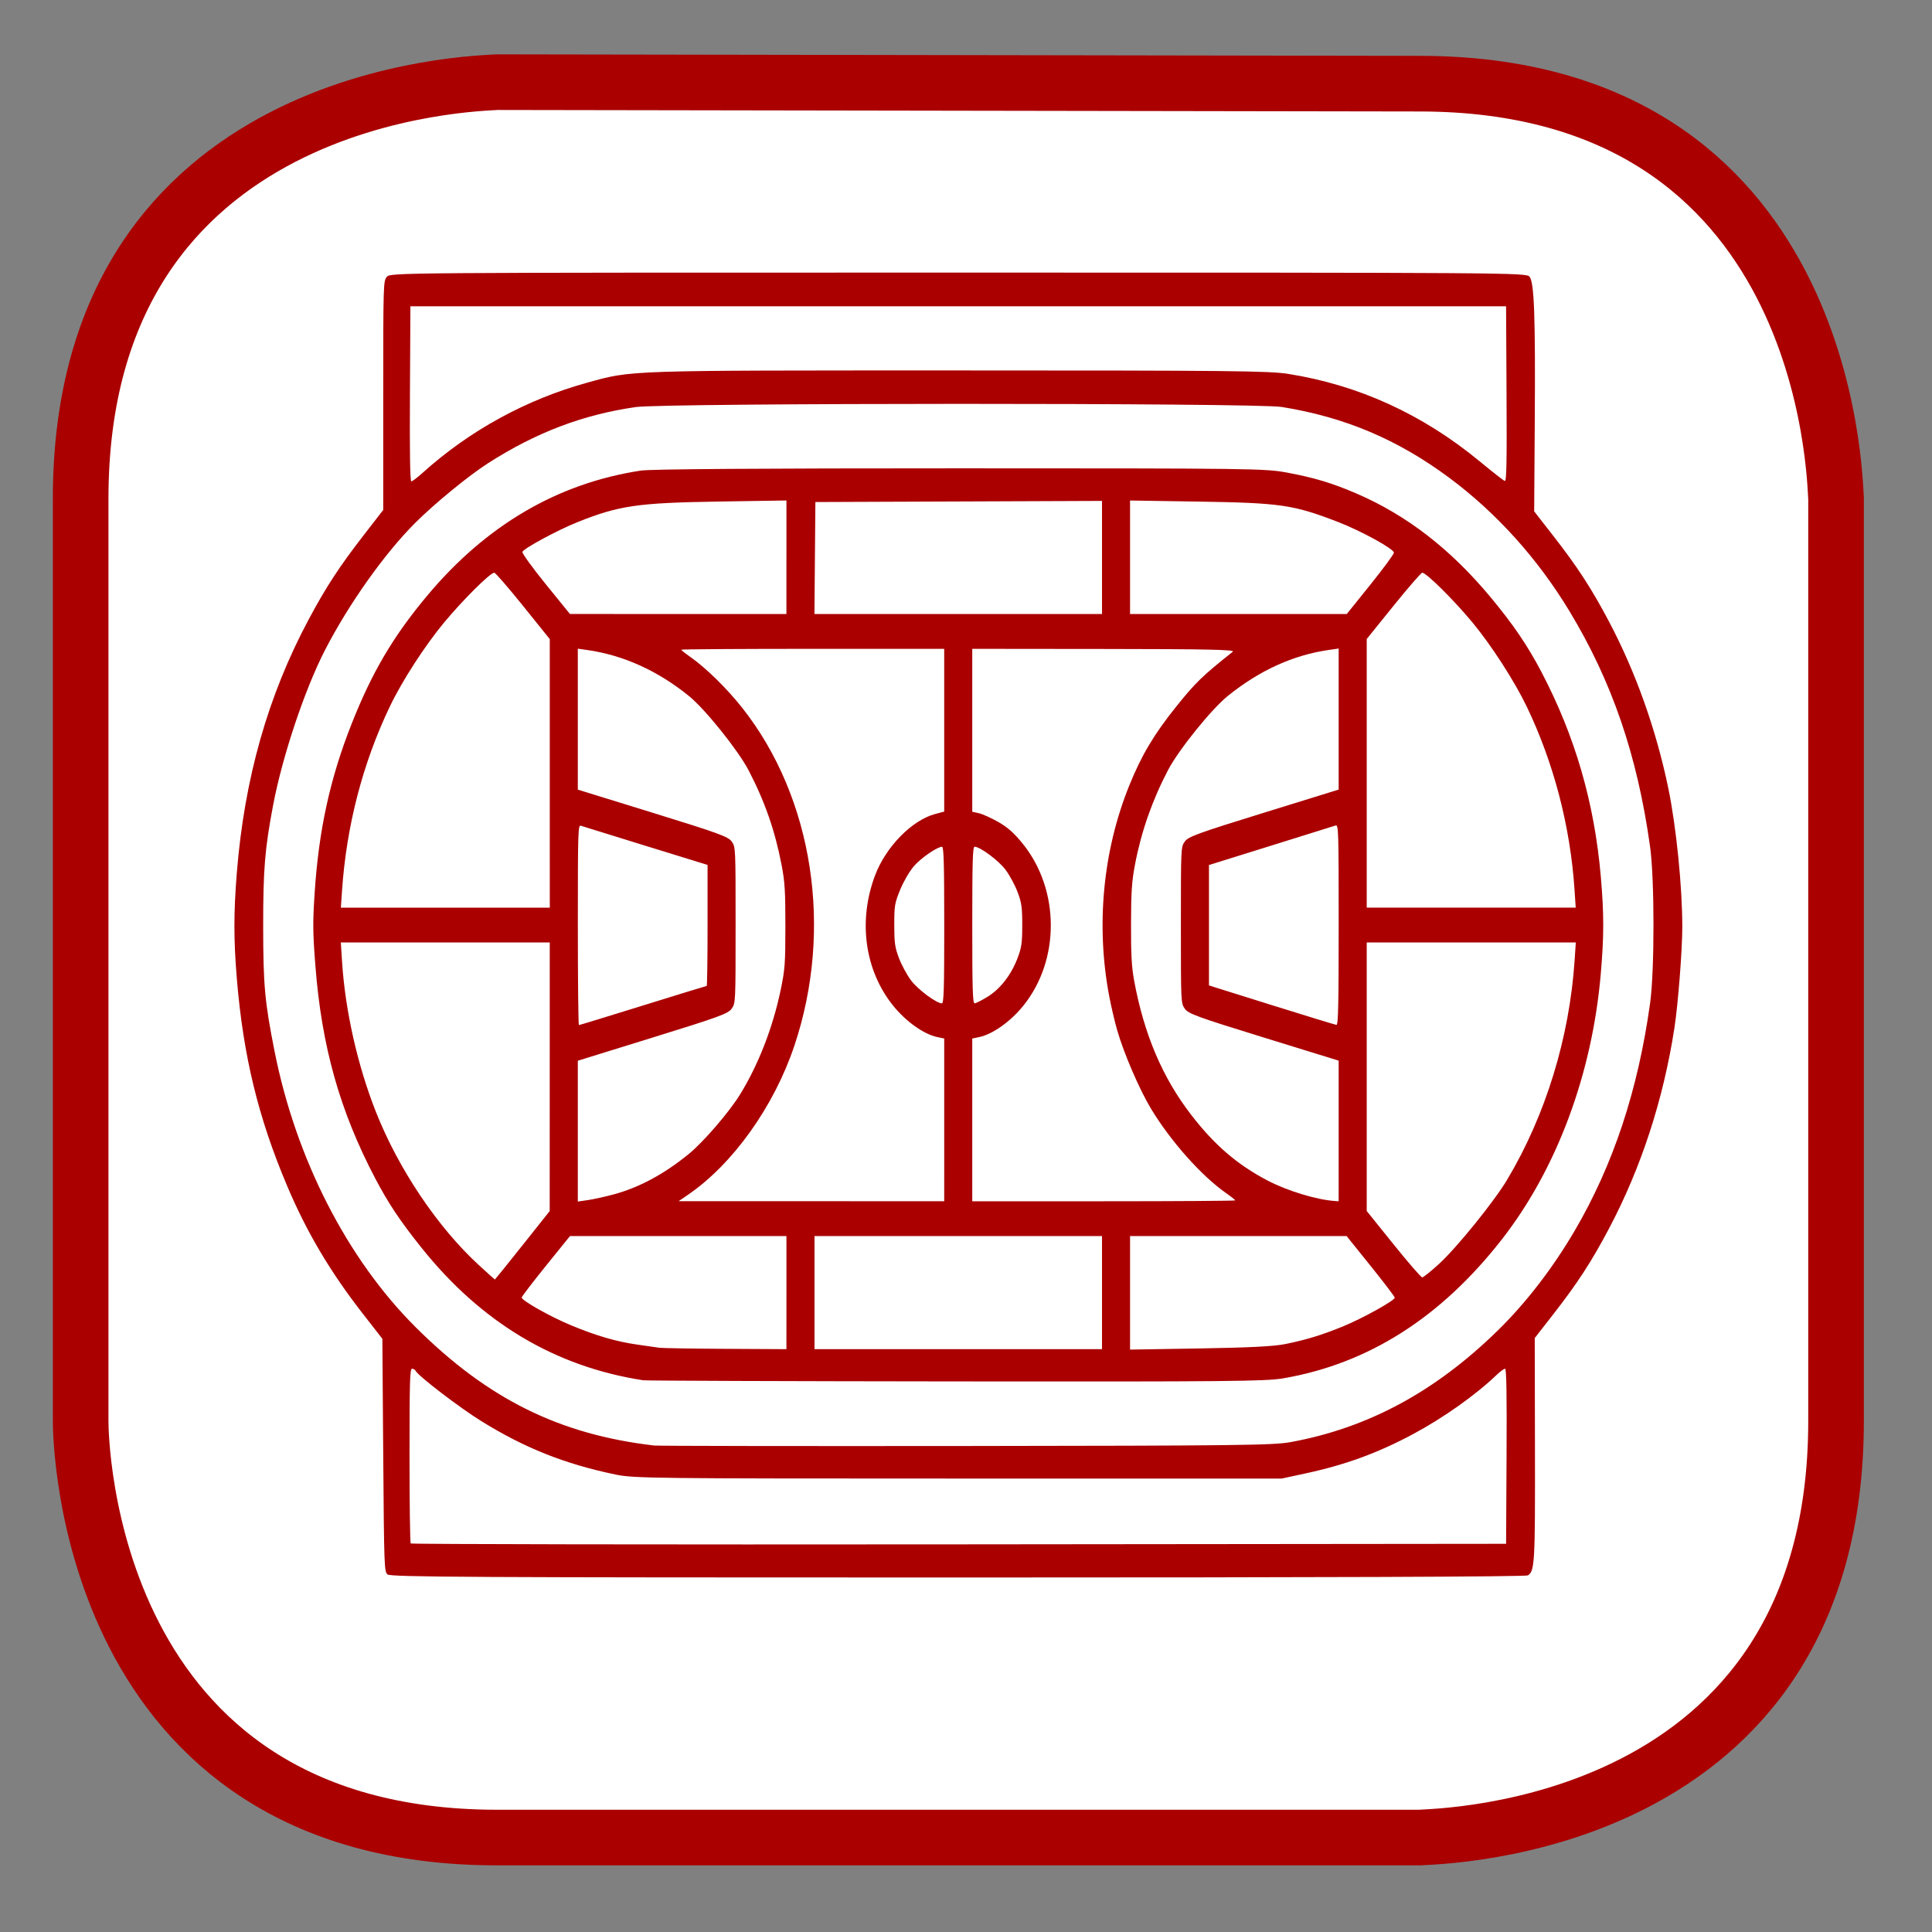
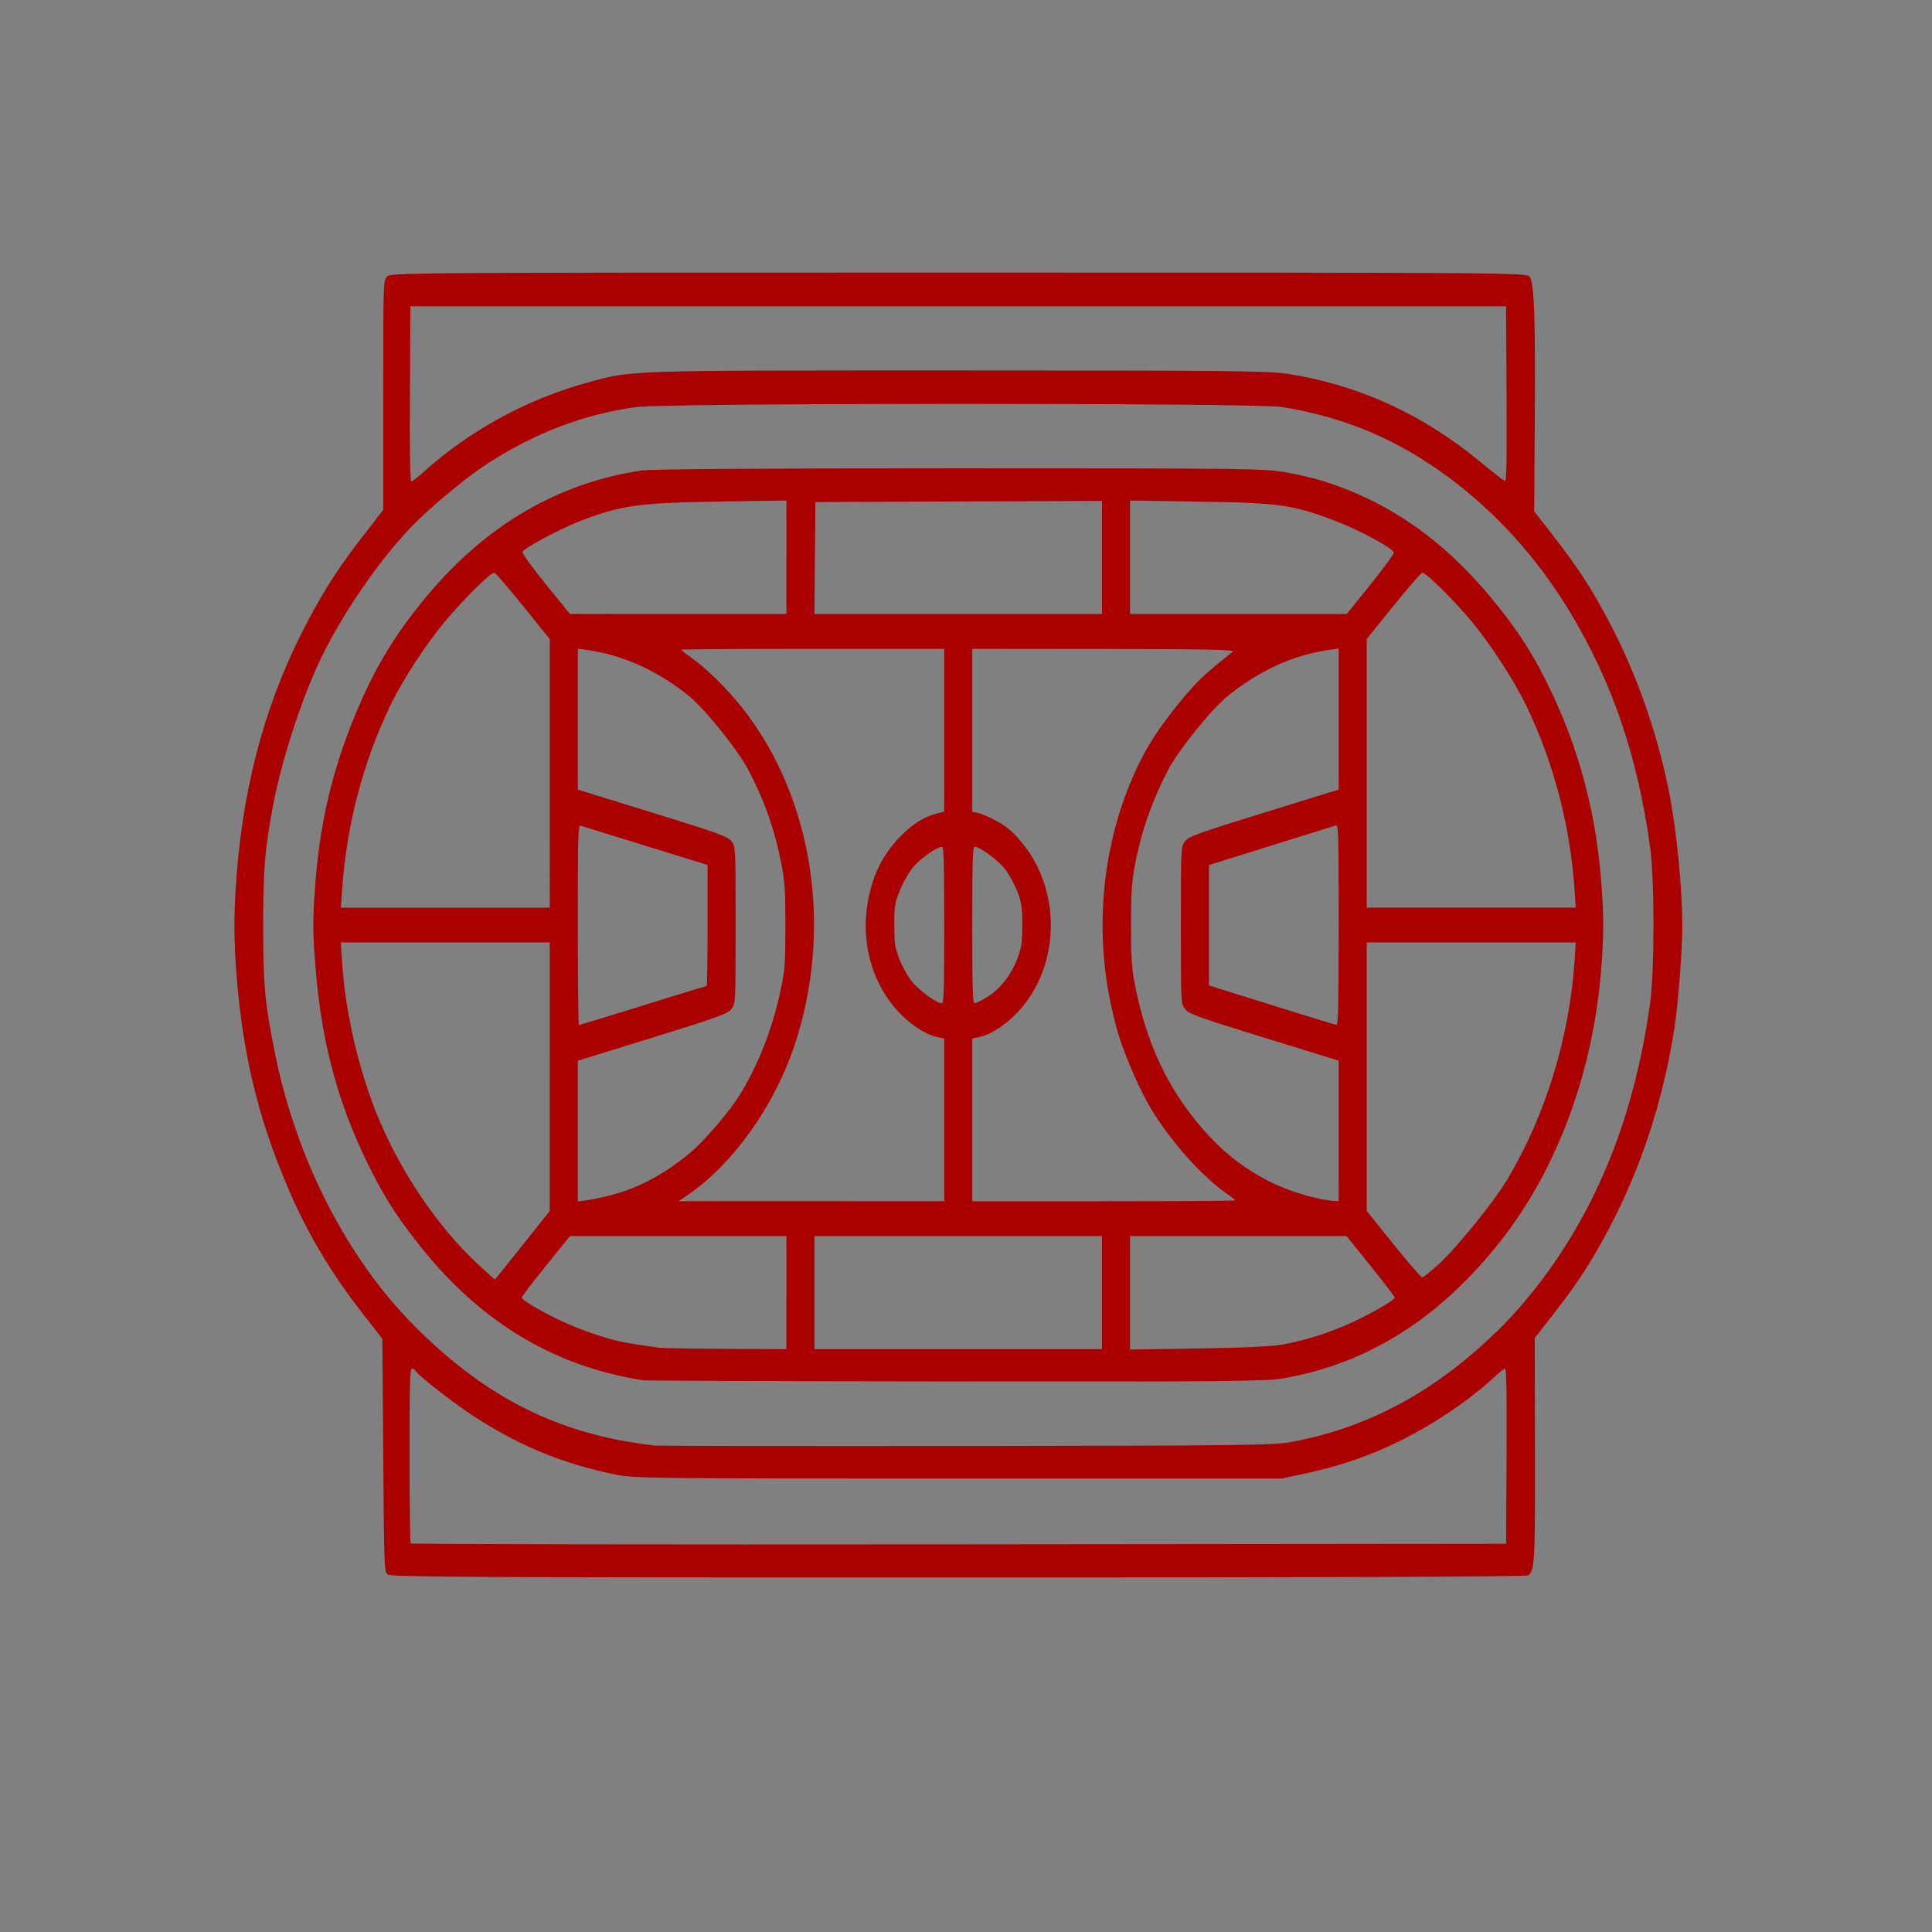
<svg xmlns="http://www.w3.org/2000/svg" xmlns:ns1="http://sodipodi.sourceforge.net/DTD/sodipodi-0.dtd" xmlns:ns2="http://www.inkscape.org/namespaces/inkscape" version="1.1" id="Calque_1" x="0px" y="0px" width="128px" height="128px" viewBox="0 0 128 128" enable-background="new 0 0 128 128" xml:space="preserve" ns1:docname="terrain_exterieur.svg" ns2:version="1.2.2 (732a01da63, 2022-12-09)">
  <rect x="0" y="0" width="128" height="128" fill="#808080" stroke="none" />
  <defs id="defs15" />
  <ns1:namedview id="namedview13" pagecolor="#ffffff" bordercolor="#000000" borderopacity="0.25" ns2:showpageshadow="2" ns2:pageopacity="0.0" ns2:pagecheckerboard="0" ns2:deskcolor="#d1d1d1" showgrid="false" ns2:zoom="3.3710938" ns2:cx="101.59907" ns2:cy="49.538817" ns2:window-width="3840" ns2:window-height="2066" ns2:window-x="-11" ns2:window-y="-11" ns2:window-maximized="1" ns2:current-layer="Calque_1" />
-   <path fill="#FFFFFF" stroke="#12809c" stroke-width="3.685" stroke-miterlimit="10" d="M32.943,5.443c-1.1,0.1-27.6,0.4-27.6,27.6  v61.099c0,1.101,0.3,27.601,27.6,27.601h61.1c1.1-0.101,27.6-0.3,27.6-27.601V33.043c-0.1-1.2-0.399-27.5-27.6-27.5L32.943,5.443  L32.943,5.443z" id="path2" style="stroke:#aa0000" />
-   <path display="none" fill="#FFFFFF" stroke="#12809c" stroke-width="3.685" stroke-miterlimit="10" d="M29.4,1.9  C28.3,2,1.8,2.3,1.8,29.5v61.1C1.8,91.7,2.1,118.2,29.4,118.2h61.1c1.1,0,27.6-0.3,27.6-27.601V29.5C118,28.3,117.7,2,90.5,2  L29.4,1.9L29.4,1.9z" id="path4" />
  <path style="fill:#aa0000;fill-opacity:1;stroke-width:0.129" d="m 25.674,104.31 c -0.217,-0.197 -0.228,-0.493 -0.284,-7.908 l -0.058,-7.704 -1.278,-1.64 c -2.178,-2.795 -3.733,-5.42 -5.036,-8.501 -1.917,-4.533 -2.904,-8.608 -3.329,-13.74 -0.211,-2.549 -0.211,-4.349 5.18e-4,-6.988 0.502,-6.258 2.062,-11.75 4.778,-16.822 1.135,-2.119 2.02,-3.475 3.616,-5.535 l 1.307,-1.688 v -7.574 c 0,-7.382 0.006,-7.581 0.232,-7.862 0.231,-0.287 0.387,-0.288 37.864,-0.288 36.557,0 37.638,0.007 37.848,0.269 0.314,0.389 0.393,2.611 0.347,9.668 l -0.039,5.881 1.277,1.638 c 1.599,2.052 2.522,3.472 3.678,5.658 1.775,3.358 3.136,7.186 3.937,11.073 0.522,2.534 0.922,6.502 0.922,9.152 0,1.544 -0.28,5.141 -0.522,6.706 -0.736,4.763 -2.202,9.257 -4.336,13.294 -1.152,2.18 -2.078,3.605 -3.659,5.635 l -1.259,1.615 0.014,7.32 c 0.015,7.587 -0.014,8.105 -0.464,8.404 -0.137,0.091 -13.494,0.141 -37.772,0.141 -32.246,0 -37.591,-0.029 -37.785,-0.204 z m 74.139,-7.829 c 0.022,-4.199 -0.006,-5.8 -0.099,-5.8 -0.071,0 -0.32,0.182 -0.553,0.405 -1.41,1.349 -3.536,2.854 -5.559,3.936 -2.339,1.251 -4.462,2.025 -7.118,2.598 l -1.568,0.338 H 63.486 c -20.295,0 -21.497,-0.014 -22.707,-0.266 -3.368,-0.701 -6.023,-1.759 -8.901,-3.545 -1.443,-0.896 -4.174,-2.987 -4.342,-3.326 -0.038,-0.077 -0.145,-0.14 -0.237,-0.14 -0.143,0 -0.167,0.838 -0.167,5.74 0,3.157 0.035,5.783 0.078,5.836 0.043,0.053 16.389,0.08 36.325,0.06 l 36.248,-0.036 z M 85.496,95.546 c 5.12,-0.936 9.558,-3.321 13.705,-7.367 1.88,-1.834 3.667,-4.149 5.13,-6.648 2.554,-4.361 4.189,-9.296 4.991,-15.058 0.301,-2.165 0.301,-8.21 0,-10.375 -0.841,-6.047 -2.522,-10.952 -5.358,-15.634 -2.107,-3.478 -4.834,-6.5 -7.957,-8.817 -3.422,-2.538 -6.916,-4.014 -11.092,-4.685 -1.729,-0.278 -40.879,-0.271 -42.8,0.007 -3.52,0.51 -6.603,1.684 -9.795,3.729 -1.266,0.811 -3.523,2.66 -4.794,3.927 -2.042,2.036 -4.403,5.361 -5.989,8.435 -1.347,2.612 -2.828,7.04 -3.445,10.3 -0.547,2.895 -0.658,4.239 -0.656,7.997 0.002,3.904 0.103,5.015 0.757,8.306 1.412,7.108 4.808,13.746 9.343,18.265 4.772,4.754 9.516,7.109 15.798,7.841 0.256,0.03 9.559,0.044 20.674,0.032 17.966,-0.02 20.352,-0.048 21.487,-0.256 z M 42.638,91.45 C 36.795,90.559 31.89,87.63 27.919,82.659 26.503,80.887 25.732,79.731 24.861,78.074 22.515,73.61 21.308,69.323 20.896,63.99 c -0.173,-2.235 -0.179,-2.841 -0.05,-4.827 0.27,-4.161 1.018,-7.587 2.449,-11.205 1.35,-3.416 2.744,-5.782 4.988,-8.47 3.918,-4.692 8.655,-7.469 14.178,-8.311 0.648,-0.099 7.865,-0.15 21.139,-0.149 19.401,0.001 20.211,0.012 21.665,0.282 1.814,0.338 3.004,0.697 4.607,1.388 3.329,1.436 6.228,3.677 8.881,6.866 1.49,1.791 2.445,3.193 3.36,4.935 2.243,4.27 3.527,8.697 3.948,13.612 0.211,2.469 0.21,3.892 -0.005,6.402 -0.568,6.635 -2.916,12.941 -6.557,17.604 -4.05,5.187 -8.86,8.241 -14.499,9.204 -1.148,0.196 -3.83,0.221 -21.662,0.202 -11.193,-0.012 -20.508,-0.045 -20.699,-0.075 z m 9.466,-5.811 v -3.746 h -7.171 -7.171 l -1.599,1.979 c -0.879,1.089 -1.599,2.03 -1.599,2.092 0,0.202 1.889,1.267 3.252,1.833 1.69,0.702 3.013,1.088 4.414,1.287 0.607,0.087 1.26,0.18 1.452,0.208 0.192,0.028 2.165,0.06 4.385,0.072 l 4.036,0.022 z m 20.907,0 v -3.746 h -9.524 -9.524 v 3.746 3.746 h 9.524 9.524 z m 12.137,3.41 c 1.41,-0.288 2.393,-0.588 3.808,-1.163 1.282,-0.521 3.451,-1.722 3.451,-1.911 0,-0.064 -0.718,-1.008 -1.595,-2.099 L 89.216,81.892 H 82.042 74.869 v 3.761 3.761 l 4.617,-0.076 c 3.27,-0.054 4.922,-0.138 5.662,-0.29 z m -50.533,-6.544 1.804,-2.269 0.002,-8.898 0.002,-8.898 h -6.921 -6.921 l 0.08,1.261 c 0.207,3.245 1.025,6.879 2.24,9.954 1.498,3.792 4.084,7.643 6.818,10.156 0.575,0.528 1.056,0.961 1.068,0.962 0.013,6.26e-4 0.835,-1.02 1.827,-2.268 z m 60.715,1.241 c 1.188,-1.085 3.659,-4.138 4.531,-5.6 2.54,-4.256 4.119,-9.396 4.461,-14.517 l 0.079,-1.189 h -6.926 -6.926 v 8.896 8.896 l 1.77,2.199 c 0.973,1.21 1.831,2.199 1.906,2.199 0.075,0 0.572,-0.398 1.105,-0.884 z M 40.63,79.141 c 1.709,-0.461 3.35,-1.341 4.994,-2.679 0.967,-0.787 2.676,-2.767 3.397,-3.936 1.224,-1.984 2.178,-4.434 2.699,-6.933 0.285,-1.366 0.312,-1.734 0.314,-4.234 0.001,-2.326 -0.037,-2.937 -0.254,-4.065 -0.436,-2.269 -1.119,-4.223 -2.189,-6.268 -0.695,-1.328 -2.868,-4.036 -3.933,-4.902 -2.071,-1.685 -4.369,-2.724 -6.766,-3.061 l -0.61,-0.086 v 4.669 4.669 l 4.965,1.534 c 4.347,1.343 4.998,1.579 5.227,1.9 0.261,0.365 0.261,0.379 0.261,5.537 0,5.157 -6.88e-4,5.172 -0.261,5.543 -0.231,0.328 -0.844,0.552 -5.227,1.909 l -4.965,1.538 v 4.665 4.665 l 0.668,-0.097 c 0.367,-0.053 1.123,-0.22 1.679,-0.37 z M 62.557,74.196 v -5.391 l -0.458,-0.096 c -0.893,-0.187 -2.081,-1.032 -2.925,-2.079 -1.883,-2.337 -2.338,-5.612 -1.198,-8.636 0.711,-1.888 2.443,-3.655 3.982,-4.065 l 0.598,-0.159 V 48.379 42.987 H 53.846 c -4.791,0 -8.711,0.026 -8.711,0.058 0,0.032 0.274,0.251 0.61,0.486 1.037,0.728 2.424,2.09 3.441,3.379 4.691,5.95 6.031,14.64 3.447,22.36 -1.349,4.032 -4.073,7.85 -7.055,9.889 l -0.618,0.422 8.798,0.002 8.798,0.002 z m 19.28,5.332 c 0,-0.032 -0.277,-0.252 -0.616,-0.489 -1.623,-1.137 -3.668,-3.436 -4.964,-5.584 -0.768,-1.272 -1.803,-3.673 -2.24,-5.197 -0.162,-0.564 -0.398,-1.569 -0.524,-2.233 -0.896,-4.704 -0.428,-9.646 1.321,-13.976 0.814,-2.014 1.643,-3.406 3.128,-5.254 1.272,-1.583 1.709,-2.006 3.737,-3.619 0.168,-0.134 -1.717,-0.174 -8.524,-0.18 l -8.74,-0.009 v 5.397 5.397 l 0.436,0.097 c 0.24,0.053 0.818,0.313 1.286,0.578 0.626,0.355 1.057,0.739 1.636,1.459 2.45,3.048 2.462,7.692 0.029,10.711 -0.848,1.052 -2.034,1.896 -2.929,2.083 l -0.458,0.096 v 5.391 5.391 h 8.711 c 4.791,0 8.711,-0.026 8.711,-0.058 z m 6.853,-4.6 v -4.658 L 83.725,68.738 c -4.403,-1.359 -4.995,-1.575 -5.227,-1.906 -0.261,-0.373 -0.261,-0.389 -0.261,-5.545 0,-5.158 8.6e-4,-5.172 0.261,-5.537 0.228,-0.319 0.889,-0.559 5.227,-1.901 l 4.965,-1.536 v -4.673 -4.673 l -0.668,0.096 c -2.349,0.339 -4.58,1.355 -6.669,3.039 -1.093,0.881 -3.263,3.571 -3.971,4.925 -1.042,1.991 -1.768,4.064 -2.182,6.234 -0.216,1.134 -0.261,1.793 -0.267,3.954 -0.005,2.019 0.04,2.849 0.205,3.746 0.656,3.563 1.881,6.444 3.793,8.916 1.537,1.987 3.016,3.262 5.008,4.316 1.303,0.69 3.278,1.295 4.489,1.376 l 0.261,0.018 z M 42.593,66.618 c 2.294,-0.713 4.196,-1.297 4.228,-1.297 0.031,0 0.057,-1.804 0.057,-4.009 v -4.009 l -4.094,-1.262 c -2.252,-0.694 -4.186,-1.294 -4.297,-1.332 -0.191,-0.066 -0.203,0.316 -0.203,6.568 0,3.651 0.031,6.638 0.07,6.638 0.038,0 1.947,-0.584 4.24,-1.297 z m 46.098,-5.348 c 0,-6.258 -0.012,-6.641 -0.203,-6.579 -0.112,0.036 -2.046,0.64 -4.297,1.343 l -4.094,1.277 v 3.988 3.988 l 4.152,1.301 c 2.284,0.716 4.218,1.307 4.297,1.314 0.114,0.01 0.145,-1.405 0.145,-6.632 z m -26.133,0.017 c 0,-4.055 -0.032,-5.187 -0.145,-5.186 -0.322,0.003 -1.382,0.733 -1.862,1.282 -0.281,0.321 -0.689,1.019 -0.907,1.552 -0.369,0.901 -0.396,1.064 -0.396,2.344 0,1.189 0.042,1.488 0.309,2.194 0.17,0.45 0.528,1.113 0.796,1.473 0.45,0.606 1.687,1.528 2.05,1.528 0.127,0 0.156,-0.947 0.156,-5.187 z m 2.873,4.751 c 0.846,-0.524 1.567,-1.456 1.986,-2.565 0.267,-0.706 0.309,-1.005 0.309,-2.187 0,-1.181 -0.042,-1.481 -0.309,-2.187 -0.17,-0.45 -0.528,-1.113 -0.796,-1.473 -0.45,-0.606 -1.687,-1.528 -2.05,-1.528 -0.127,0 -0.156,0.947 -0.156,5.187 0,4.24 0.028,5.187 0.156,5.187 0.086,0 0.472,-0.196 0.859,-0.436 z M 36.424,51.238 V 42.342 L 34.654,40.143 c -0.973,-1.21 -1.831,-2.199 -1.906,-2.199 -0.267,0 -2.027,1.744 -3.304,3.274 -1.275,1.528 -2.802,3.888 -3.615,5.588 -1.799,3.761 -2.878,7.916 -3.17,12.212 l -0.076,1.117 h 6.921 6.921 z m 67.892,7.707 c -0.277,-4.197 -1.377,-8.407 -3.17,-12.14 -0.806,-1.676 -2.338,-4.052 -3.586,-5.558 -1.231,-1.486 -3.064,-3.304 -3.332,-3.304 -0.074,0 -0.931,0.988 -1.906,2.196 l -1.773,2.196 v 8.899 8.899 h 6.923 6.923 z M 52.104,36.92 v -3.762 l -4.501,0.071 c -5.375,0.085 -6.606,0.265 -9.379,1.379 -1.31,0.526 -3.546,1.738 -3.614,1.958 -0.028,0.091 0.669,1.054 1.549,2.139 l 1.6,1.973 7.172,0.001 7.172,0.001 v -3.762 z m 20.907,0.014 v -3.747 l -9.495,0.037 -9.495,0.037 -0.031,3.71 -0.031,3.71 h 9.526 9.526 z m 17.777,1.805 c 0.859,-1.068 1.562,-2.024 1.562,-2.123 0,-0.251 -2.177,-1.446 -3.717,-2.04 -2.949,-1.137 -3.792,-1.26 -9.263,-1.345 l -4.501,-0.07 v 3.76 3.76 h 7.178 7.178 z M 27.979,31.345 c 3.111,-2.811 6.889,-4.882 10.942,-5.997 3,-0.826 2.363,-0.805 24.565,-0.805 17.886,0 20.599,0.028 21.854,0.227 4.673,0.739 8.919,2.679 12.7,5.802 0.83,0.686 1.576,1.269 1.656,1.294 0.116,0.037 0.14,-1.144 0.116,-5.764 l -0.03,-5.811 H 63.486 27.19 l -0.03,5.8 c -0.021,3.992 0.008,5.8 0.092,5.8 0.067,0 0.395,-0.246 0.727,-0.546 z" id="path1208" />
</svg>